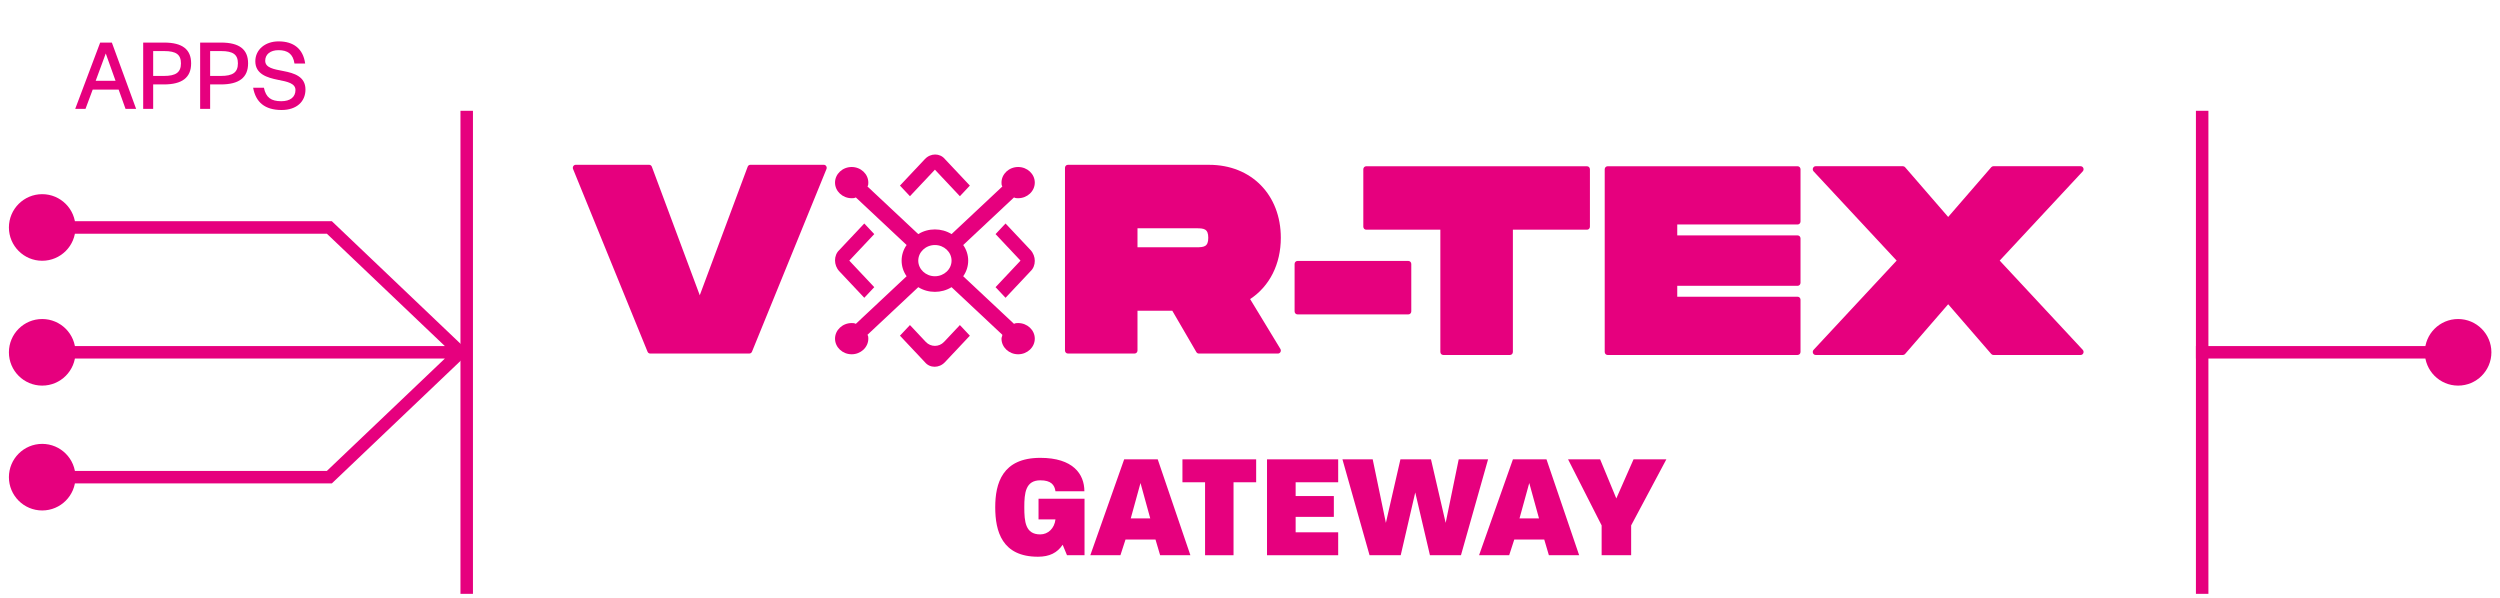
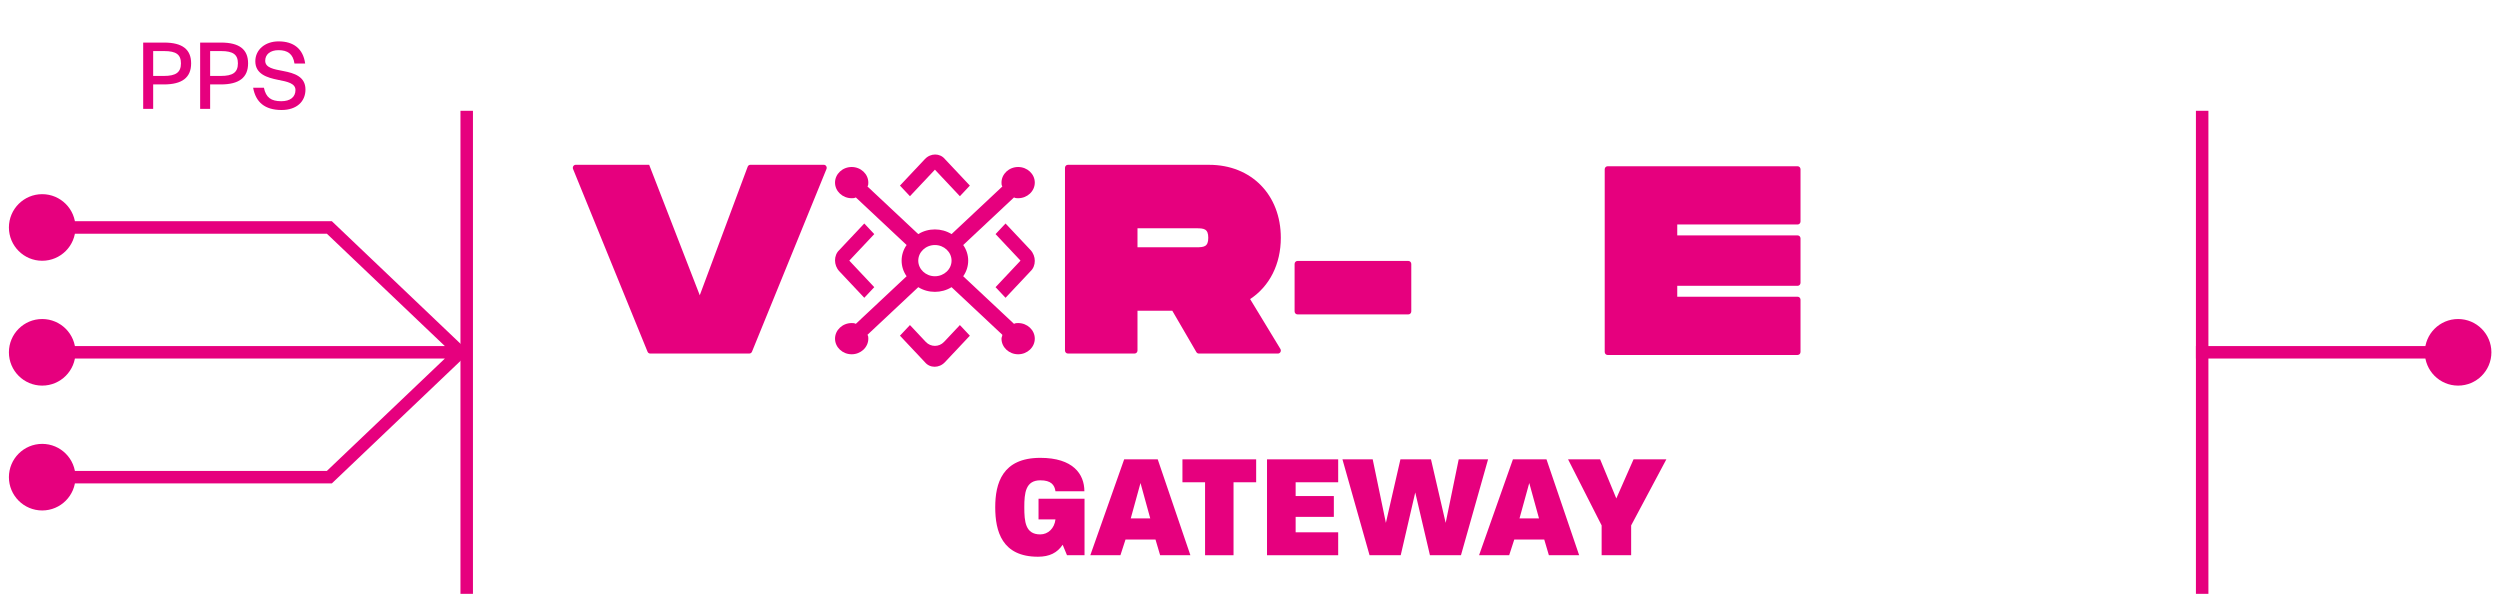
<svg xmlns="http://www.w3.org/2000/svg" width="259" height="62" viewBox="0 0 259 62" fill="none">
  <path d="M0.923 23.565C0.923 25.47 2.467 27.015 4.372 27.015C6.277 27.015 7.821 25.47 7.821 23.565C7.821 21.66 6.277 20.116 4.372 20.116C2.467 20.116 0.923 21.66 0.923 23.565ZM34.122 23.565L34.568 23.097L34.381 22.918H34.122V23.565ZM47.704 36.5L48.15 36.968L48.641 36.5L48.15 36.032L47.704 36.5ZM0.923 36.5C0.923 38.405 2.467 39.949 4.372 39.949C6.277 39.949 7.821 38.405 7.821 36.5C7.821 34.595 6.277 33.051 4.372 33.051C2.467 33.051 0.923 34.595 0.923 36.5ZM34.122 49.435V50.081H34.381L34.568 49.903L34.122 49.435ZM0.923 49.435C0.923 51.34 2.467 52.884 4.372 52.884C6.277 52.884 7.821 51.34 7.821 49.435C7.821 47.53 6.277 45.986 4.372 45.986C2.467 45.986 0.923 47.53 0.923 49.435ZM4.372 24.212H34.122V22.918H4.372V24.212ZM33.676 24.034L47.258 36.968L48.15 36.032L34.568 23.097L33.676 24.034ZM47.258 36.032L33.676 48.966L34.568 49.903L48.15 36.968L47.258 36.032ZM34.122 48.788H4.372V50.081H34.122V48.788ZM47.704 35.853H28.625V37.147H47.704V35.853ZM28.625 35.853H4.372V37.147H28.625V35.853Z" fill="#E6007E" />
  <line x1="48.351" y1="11.478" x2="48.351" y2="61.522" stroke="#E6007E" stroke-width="1.293" />
-   <path d="M156.436 36.775H149.518C149.352 36.775 149.22 36.635 149.22 36.463V23.797H141.536C141.371 23.797 141.239 23.657 141.239 23.485V17.537C141.239 17.363 141.373 17.225 141.536 17.225H164.419C164.584 17.225 164.716 17.366 164.716 17.537V23.485C164.716 23.659 164.582 23.797 164.419 23.797H156.735V36.463C156.735 36.637 156.601 36.775 156.438 36.775H156.436Z" fill="#E6007E" />
  <path d="M186.236 36.775H166.545C166.38 36.775 166.248 36.635 166.248 36.463V17.537C166.248 17.363 166.382 17.225 166.545 17.225H186.236C186.402 17.225 186.534 17.366 186.534 17.537V22.945C186.534 23.119 186.4 23.257 186.236 23.257H173.763V24.388H186.236C186.402 24.388 186.534 24.529 186.534 24.7V29.298C186.534 29.471 186.4 29.61 186.236 29.61H173.763V30.741H186.236C186.402 30.741 186.534 30.882 186.534 31.053V36.461C186.534 36.635 186.4 36.773 186.236 36.773V36.775Z" fill="#E6007E" />
-   <path d="M215.56 36.775H206.514C206.43 36.775 206.351 36.738 206.294 36.672L201.831 31.519L197.367 36.672C197.311 36.738 197.231 36.775 197.147 36.775H188.101C187.982 36.775 187.873 36.701 187.827 36.584C187.781 36.468 187.804 36.334 187.888 36.244L196.492 26.998L187.888 17.752C187.804 17.662 187.779 17.528 187.827 17.412C187.873 17.295 187.982 17.221 188.101 17.221H197.147C197.231 17.221 197.311 17.258 197.367 17.324L201.831 22.477L206.294 17.324C206.351 17.258 206.43 17.221 206.514 17.221H215.56C215.679 17.221 215.788 17.295 215.834 17.412C215.88 17.528 215.857 17.662 215.774 17.752L207.169 26.998L215.774 36.244C215.857 36.334 215.882 36.468 215.834 36.584C215.788 36.701 215.679 36.775 215.56 36.775Z" fill="#E6007E" />
  <path d="M145.912 32.571H134.417C134.252 32.571 134.12 32.43 134.12 32.259V27.347C134.12 27.174 134.254 27.035 134.417 27.035H145.912C146.077 27.035 146.209 27.176 146.209 27.347V32.259C146.209 32.432 146.075 32.571 145.912 32.571Z" fill="#E6007E" />
-   <path d="M85.349 17.387L77.631 36.314H67.361L59.644 17.387H67.254L72.496 31.448L77.738 17.387H85.349V17.387Z" fill="#E6007E" />
-   <path d="M77.631 36.628H67.36C67.241 36.628 67.132 36.553 67.086 36.439L59.369 17.51C59.329 17.414 59.339 17.302 59.394 17.214C59.448 17.126 59.542 17.073 59.643 17.073H67.254C67.377 17.073 67.486 17.152 67.532 17.273L72.496 30.589L77.459 17.273C77.503 17.152 77.614 17.073 77.737 17.073H85.348C85.449 17.073 85.543 17.126 85.597 17.214C85.652 17.302 85.662 17.414 85.622 17.51L77.905 36.437C77.859 36.551 77.75 36.626 77.631 36.626V36.628Z" fill="#E6007E" />
+   <path d="M77.631 36.628H67.36C67.241 36.628 67.132 36.553 67.086 36.439L59.369 17.51C59.329 17.414 59.339 17.302 59.394 17.214C59.448 17.126 59.542 17.073 59.643 17.073H67.254L72.496 30.589L77.459 17.273C77.503 17.152 77.614 17.073 77.737 17.073H85.348C85.449 17.073 85.543 17.126 85.597 17.214C85.652 17.302 85.662 17.414 85.622 17.51L77.905 36.437C77.859 36.551 77.75 36.626 77.631 36.626V36.628Z" fill="#E6007E" />
  <path d="M132.394 36.628H124.2C124.095 36.628 123.999 36.571 123.944 36.479L121.45 32.193H117.844V36.314C117.844 36.487 117.71 36.626 117.547 36.626H110.629C110.464 36.626 110.332 36.485 110.332 36.314V17.387C110.332 17.214 110.466 17.075 110.629 17.075H125.265C129.638 17.075 132.693 20.184 132.693 24.634C132.693 27.356 131.538 29.651 129.513 30.985L132.647 36.147C132.706 36.244 132.71 36.364 132.658 36.465C132.606 36.566 132.505 36.628 132.396 36.628H132.394ZM117.844 25.618H123.932C124.727 25.618 125.177 25.572 125.177 24.634C125.177 23.696 124.727 23.65 123.932 23.65H117.844V25.62V25.618Z" fill="#E6007E" />
  <path d="M94.27 20.327L93.235 19.227L95.822 16.479C96.413 15.85 97.374 15.85 97.891 16.479L100.478 19.227L99.444 20.327L96.857 17.578L94.27 20.327ZM99.444 33.677L100.478 34.777L97.891 37.525C97.3 38.154 96.339 38.154 95.822 37.525L93.235 34.777L94.27 33.677L95.915 35.425C96.425 35.968 97.288 35.968 97.799 35.425L99.444 33.677ZM103.139 24.253L104.174 23.154L106.761 25.902C107.352 26.531 107.352 27.552 106.761 28.101L104.174 30.85L103.139 29.751L105.726 27.002L103.139 24.253ZM90.574 29.751L89.539 30.85L86.952 28.101C86.361 27.473 86.361 26.452 86.952 25.902L89.539 23.154L90.574 24.253L87.987 27.002L90.574 29.751Z" fill="#E6007E" />
  <path d="M105.48 33.469C105.307 33.469 105.221 33.469 105.049 33.55L99.788 28.619C100.478 27.649 100.478 26.355 99.788 25.385L105.049 20.454C105.221 20.535 105.307 20.535 105.48 20.535C106.428 20.535 107.204 19.807 107.204 18.918C107.204 18.028 106.428 17.301 105.48 17.301C104.531 17.301 103.755 18.028 103.755 18.918C103.755 19.079 103.755 19.16 103.841 19.322L98.581 24.253C97.546 23.607 96.167 23.607 95.132 24.253L89.872 19.322C89.958 19.16 89.958 19.079 89.958 18.918C89.958 18.028 89.182 17.301 88.233 17.301C87.285 17.301 86.509 18.028 86.509 18.918C86.509 19.807 87.285 20.535 88.233 20.535C88.406 20.535 88.492 20.535 88.665 20.454L93.925 25.385C93.235 26.355 93.235 27.649 93.925 28.619L88.665 33.55C88.492 33.469 88.406 33.469 88.233 33.469C87.285 33.469 86.509 34.197 86.509 35.086C86.509 35.975 87.285 36.703 88.233 36.703C89.182 36.703 89.958 35.975 89.958 35.086C89.958 34.925 89.958 34.844 89.872 34.682L95.132 29.751C96.167 30.397 97.546 30.397 98.581 29.751L103.841 34.682C103.841 34.844 103.755 34.925 103.755 35.086C103.755 35.975 104.531 36.703 105.48 36.703C106.428 36.703 107.204 35.975 107.204 35.086C107.204 34.197 106.428 33.469 105.48 33.469ZM96.857 28.619C95.908 28.619 95.132 27.891 95.132 27.002C95.132 26.113 95.908 25.385 96.857 25.385C97.805 25.385 98.581 26.113 98.581 27.002C98.581 27.891 97.805 28.619 96.857 28.619Z" fill="#E6007E" />
  <path d="M107.53 57.677C103.805 57.677 103.106 55.038 103.106 52.555C103.106 50.071 103.836 47.433 107.778 47.433C111.162 47.433 112.342 49.109 112.342 50.894H109.346C109.253 50.227 108.881 49.761 107.778 49.761C106.242 49.761 106.118 51.08 106.118 52.555C106.118 54.029 106.226 55.364 107.763 55.364C108.586 55.364 109.238 54.743 109.346 53.812H107.592V51.67H112.357V57.522H110.541L110.091 56.435C109.532 57.273 108.725 57.677 107.53 57.677Z" fill="#E6007E" />
  <path d="M112.956 57.522L116.464 47.588H119.941L123.325 57.522H120.19L119.708 55.892H116.604L116.076 57.522H112.956ZM117.147 53.703H119.165L118.156 50.04L117.147 53.703Z" fill="#E6007E" />
  <path d="M124.845 57.522V49.963H122.501V47.588H130.138V49.963H127.794V57.522H124.845Z" fill="#E6007E" />
  <path d="M131.263 57.522V47.588H138.636V49.963H134.228V51.391H138.186V53.548H134.228V55.147H138.636V57.522H131.263Z" fill="#E6007E" />
  <path d="M141.886 57.522L139.077 47.588H142.212L143.578 54.169L145.084 47.588H148.25L149.771 54.169L151.122 47.588H154.164L151.355 57.522H148.142L146.62 51.018L145.115 57.522H141.886Z" fill="#E6007E" />
  <path d="M153.231 57.522L156.739 47.588H160.216L163.6 57.522H160.464L159.983 55.892H156.879L156.351 57.522H153.231ZM157.422 53.703H159.44L158.431 50.04L157.422 53.703Z" fill="#E6007E" />
  <path d="M165.929 57.522V54.433L162.452 47.588H165.774L167.45 51.639L169.235 47.588H172.634L168.987 54.433V57.522H165.929Z" fill="#E6007E" />
  <line x1="228.144" y1="11.478" x2="228.144" y2="61.522" stroke="#E6007E" stroke-width="1.293" />
  <path d="M251.211 36.5C251.211 38.405 252.755 39.949 254.66 39.949C256.565 39.949 258.109 38.405 258.109 36.5C258.109 34.595 256.565 33.051 254.66 33.051C252.755 33.051 251.211 34.595 251.211 36.5ZM227.497 37.147L254.66 37.147L254.66 35.853L227.497 35.853L227.497 37.147Z" fill="#E6007E" />
-   <path d="M7.791 11.282L10.378 4.411H11.589L14.103 11.282H13.006L12.292 9.285H9.602L8.857 11.282H7.791ZM9.912 8.374H11.972L10.957 5.539L9.912 8.374Z" fill="#E6007E" />
  <path d="M14.834 11.282V4.411H17.007C18.89 4.411 19.801 5.115 19.801 6.564C19.801 8.043 18.859 8.747 16.976 8.747H15.868V11.282H14.834ZM15.868 7.867H16.976C18.218 7.867 18.745 7.505 18.745 6.564C18.745 5.653 18.248 5.291 17.007 5.291H15.868V7.867Z" fill="#E6007E" />
  <path d="M20.735 11.282V4.411H22.908C24.792 4.411 25.702 5.115 25.702 6.564C25.702 8.043 24.761 8.747 22.877 8.747H21.77V11.282H20.735ZM21.77 7.867H22.877C24.119 7.867 24.647 7.505 24.647 6.564C24.647 5.653 24.15 5.291 22.908 5.291H21.77V7.867Z" fill="#E6007E" />
  <path d="M29.173 11.396C27.424 11.396 26.493 10.579 26.224 9.088H27.341C27.548 10.103 28.086 10.486 29.142 10.486C30.073 10.486 30.611 10.051 30.611 9.326C30.611 8.644 29.794 8.457 28.8 8.271C27.662 8.043 26.451 7.671 26.451 6.346C26.451 5.156 27.455 4.287 28.862 4.287C30.404 4.287 31.408 5.043 31.615 6.584H30.508C30.363 5.581 29.794 5.198 28.852 5.198C28.003 5.198 27.476 5.632 27.476 6.295C27.476 7.029 28.376 7.174 29.359 7.36C30.487 7.578 31.646 7.93 31.646 9.275C31.646 10.527 30.725 11.396 29.173 11.396Z" fill="#E6007E" />
</svg>